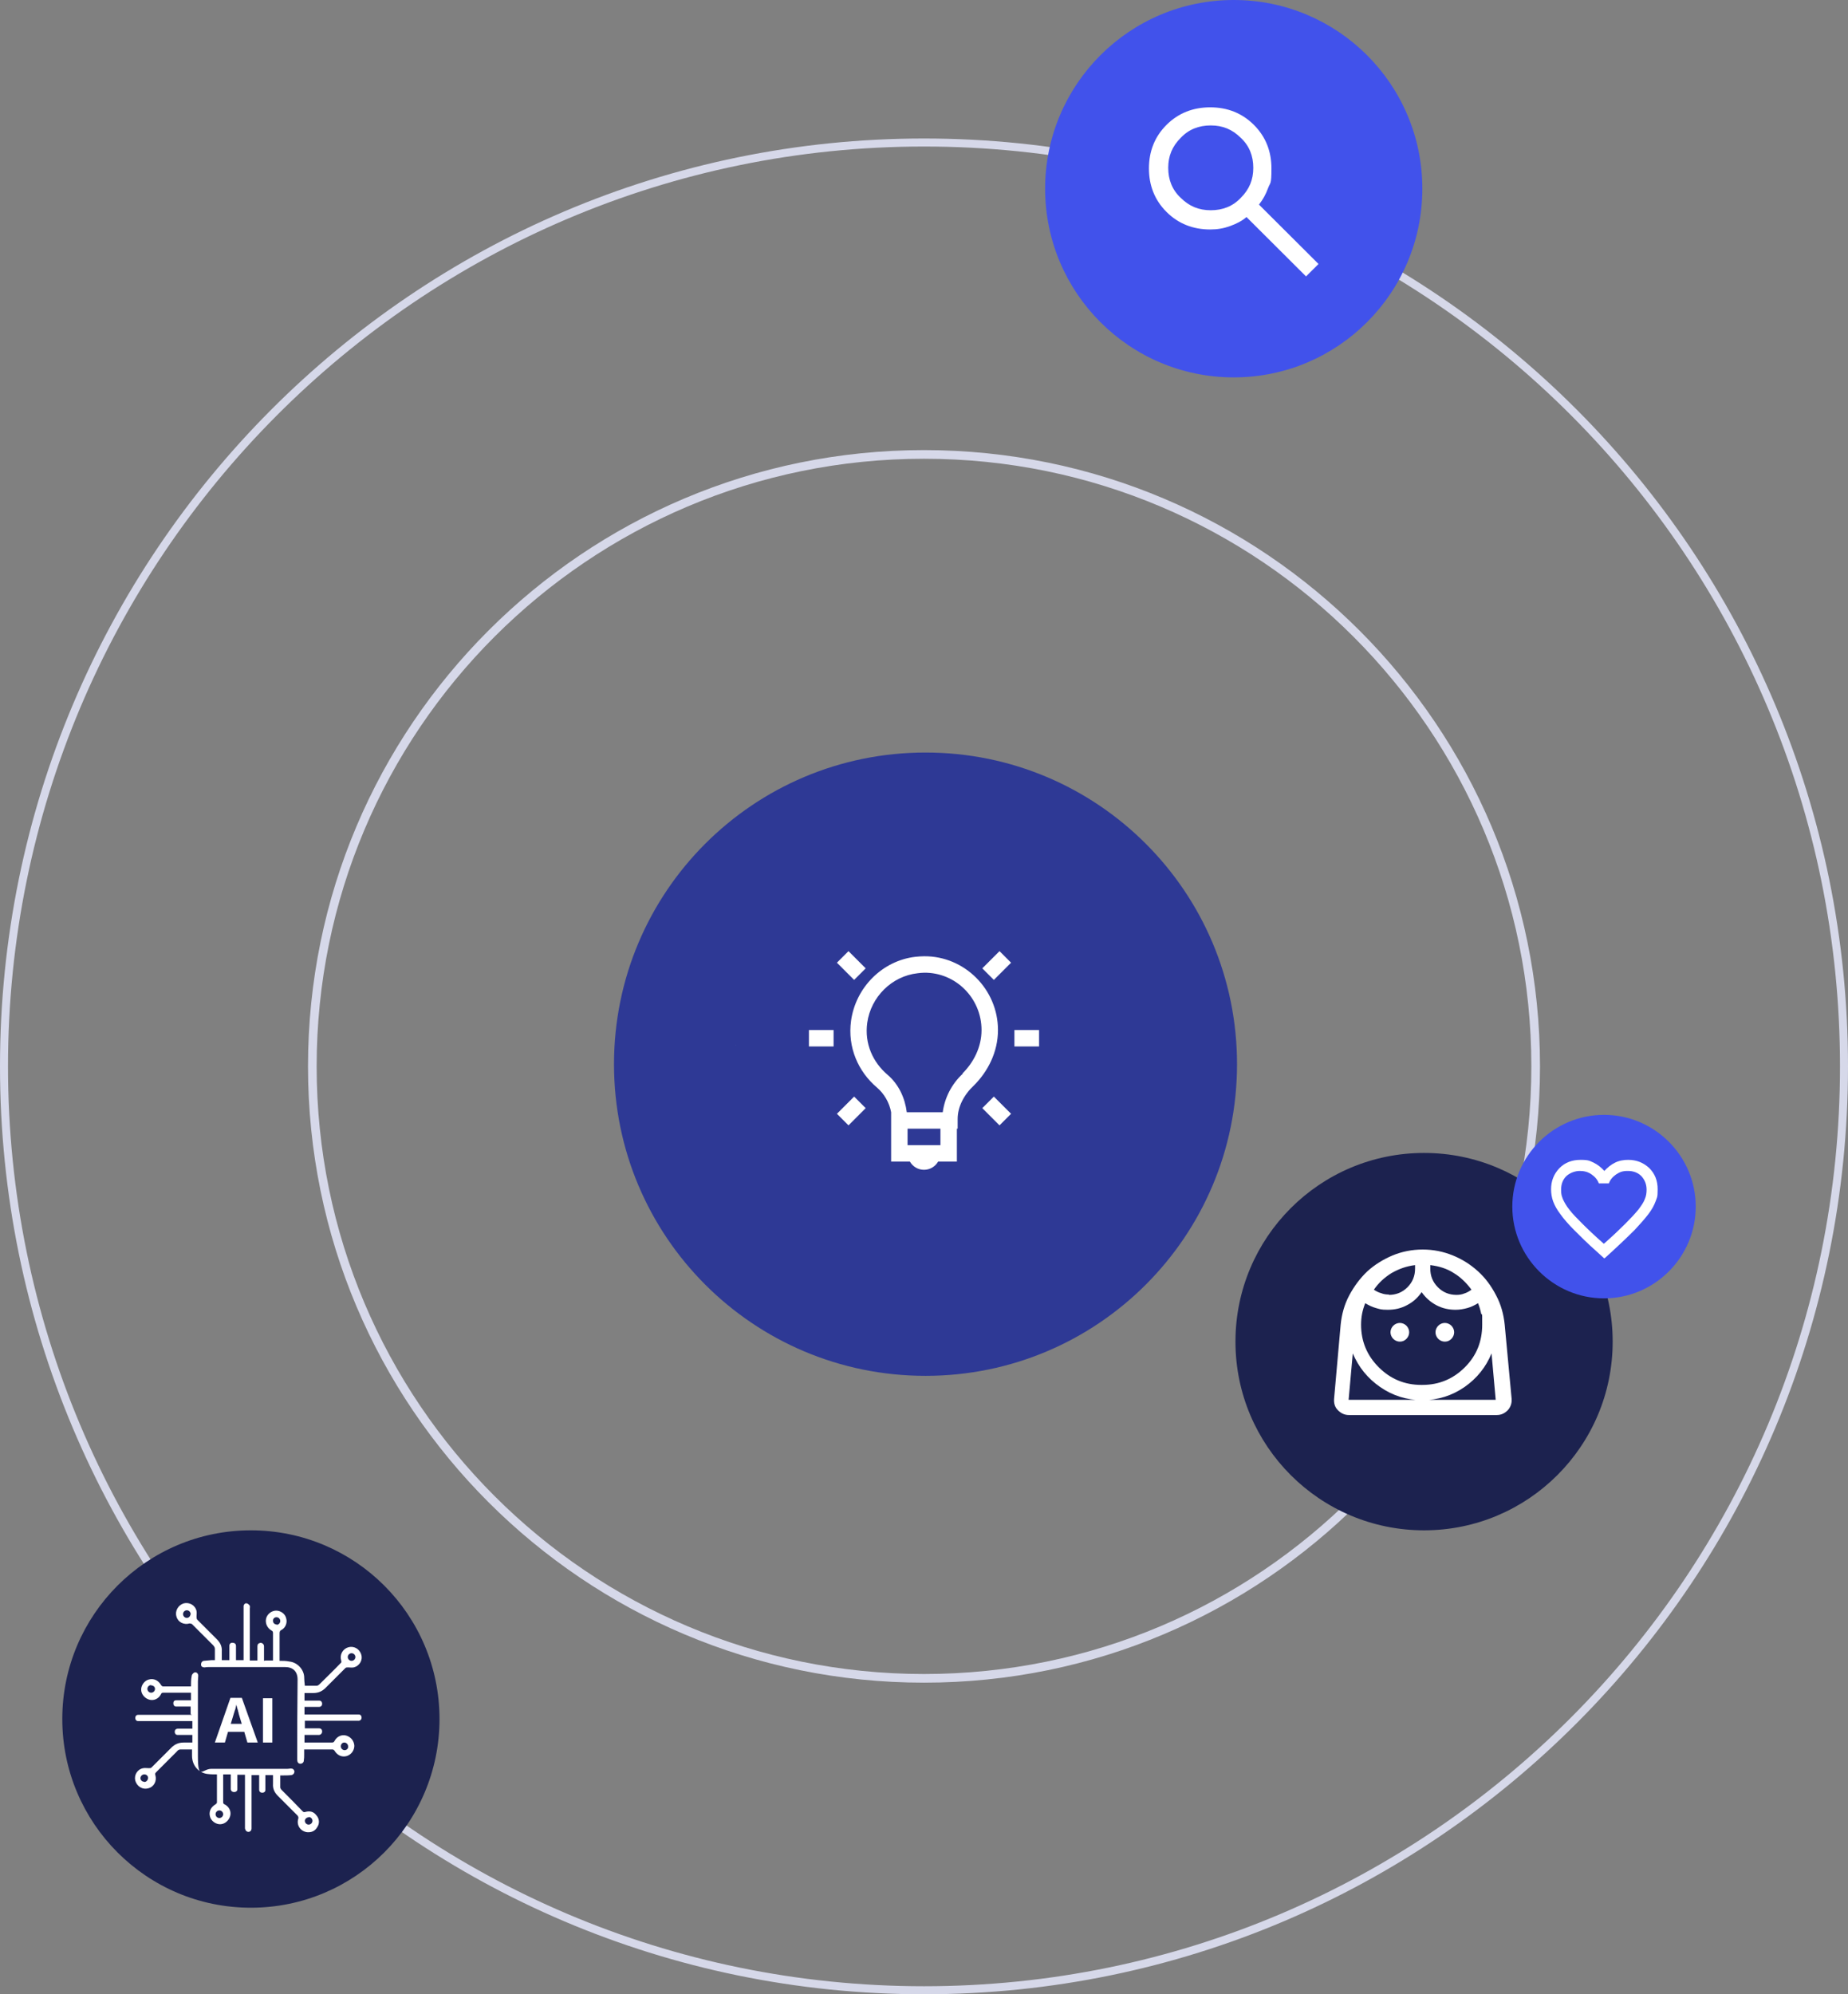
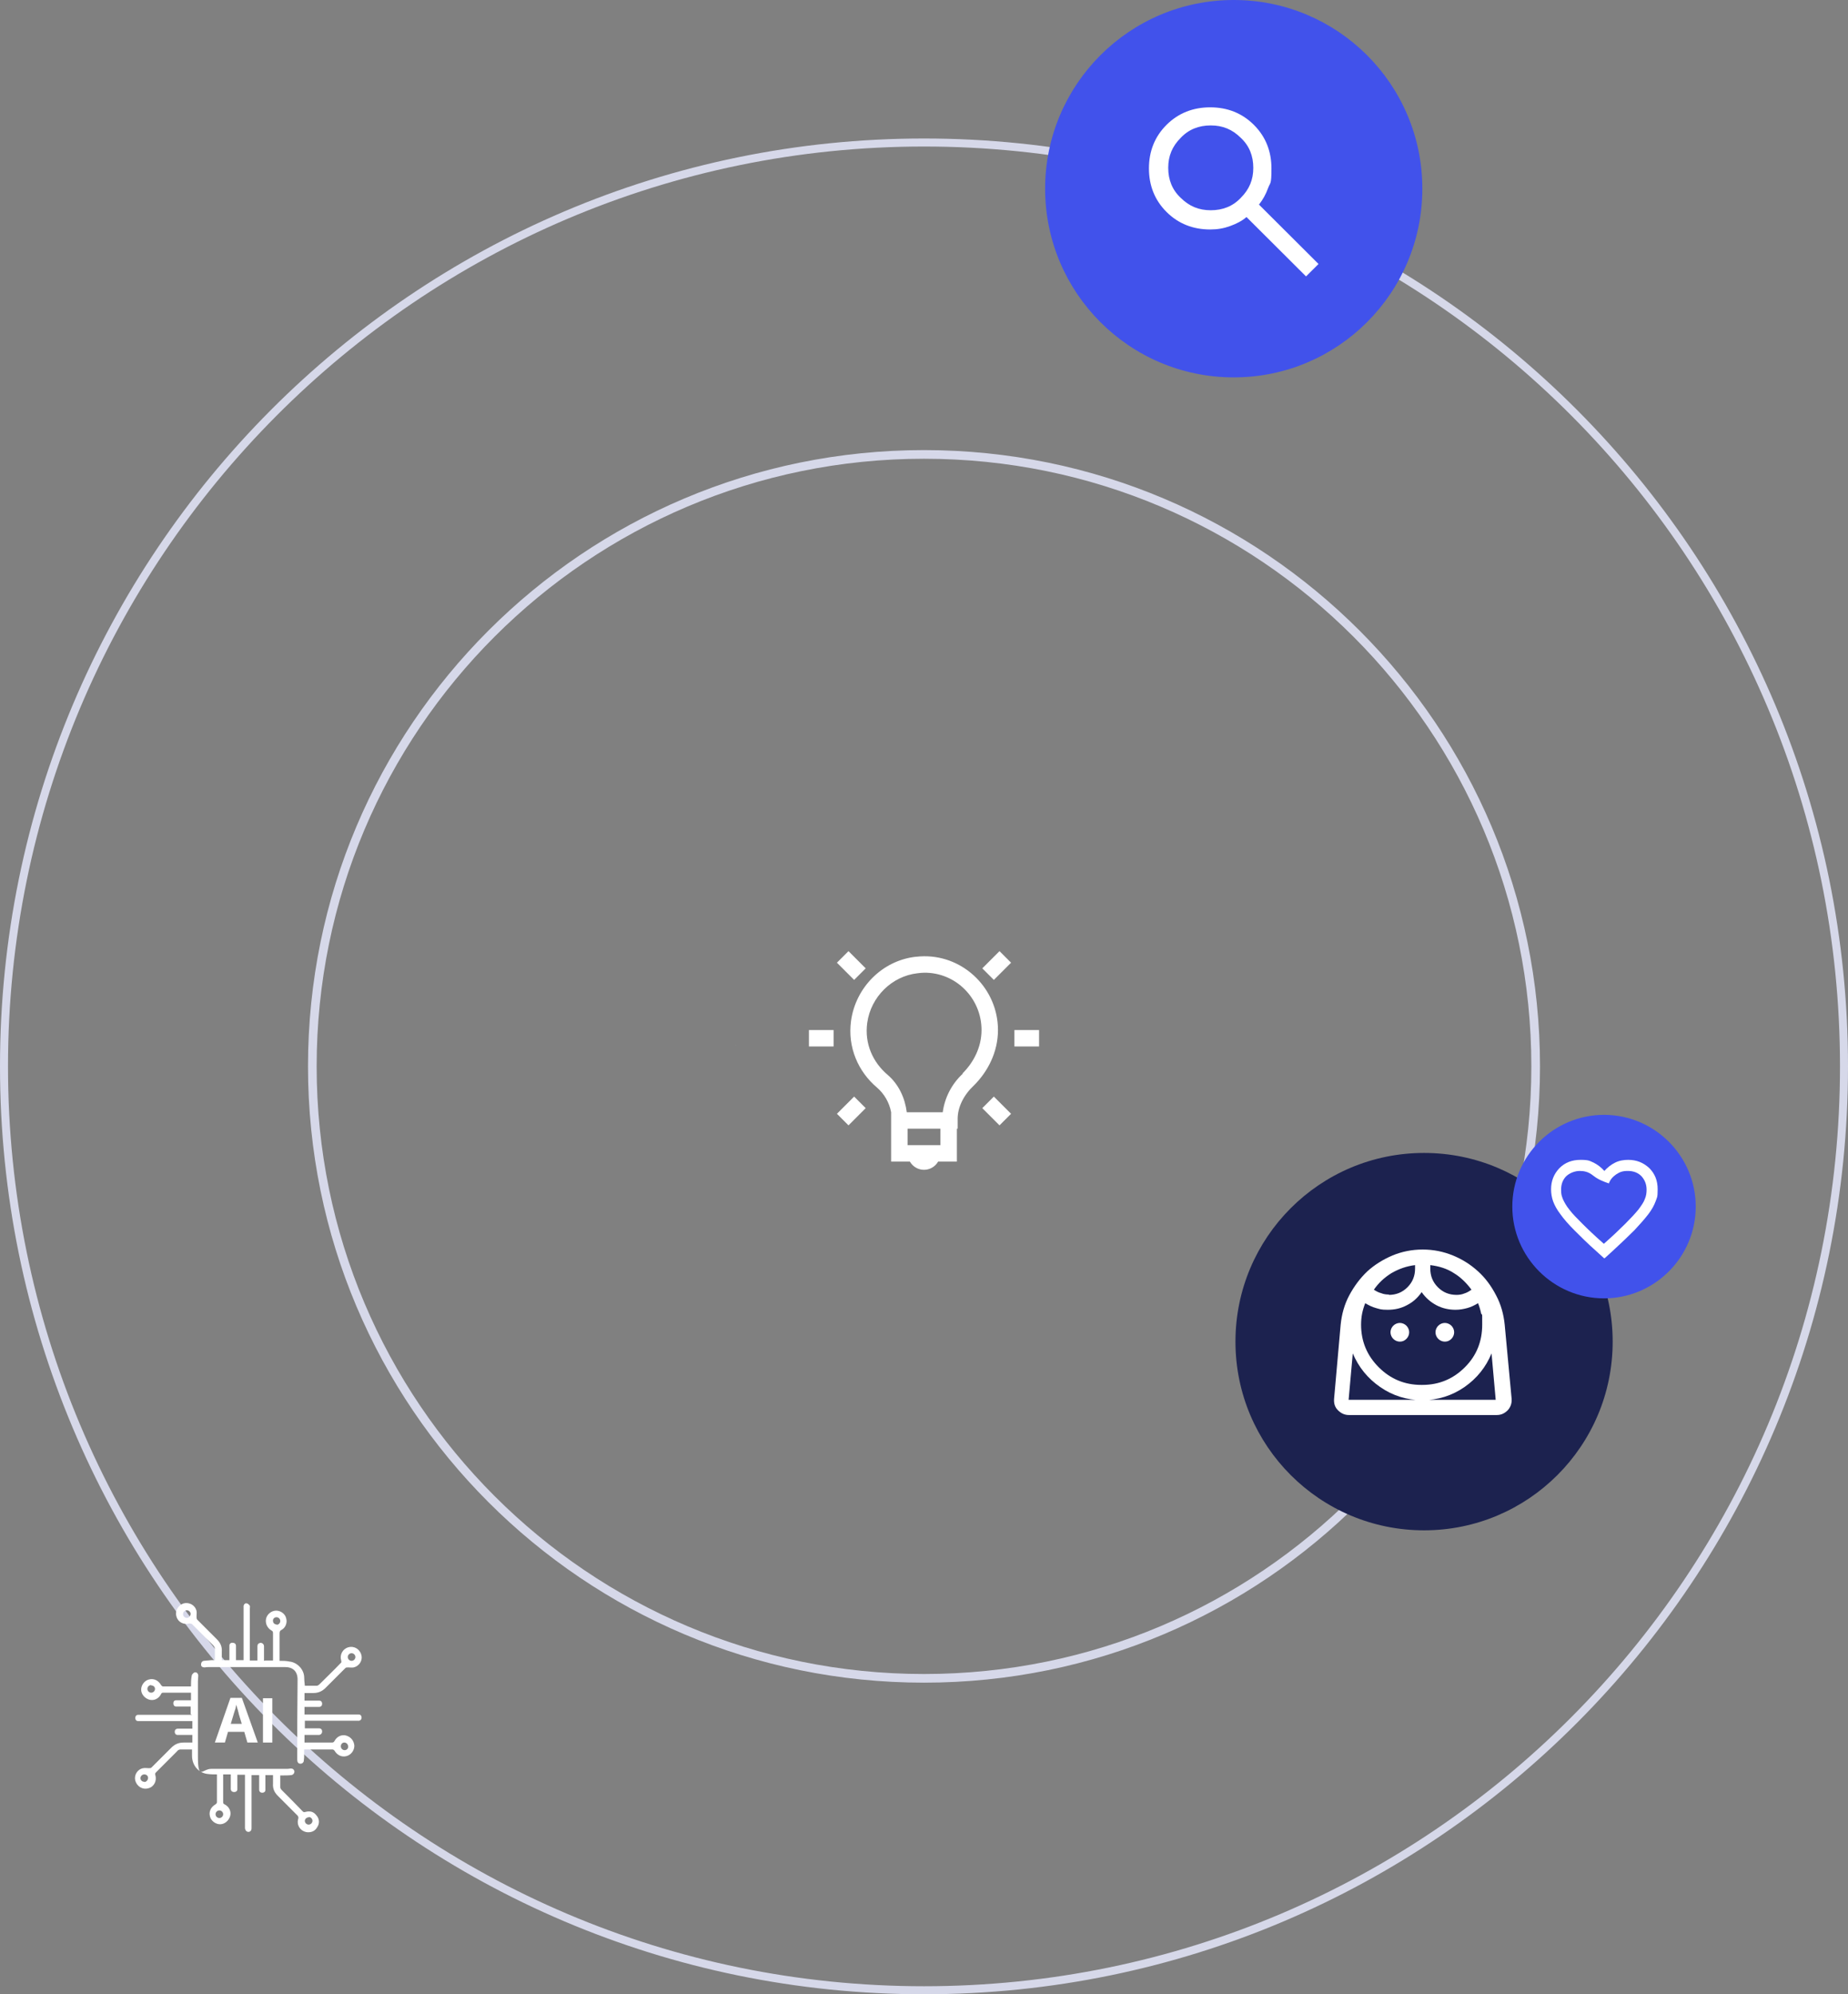
<svg xmlns="http://www.w3.org/2000/svg" width="456" height="492" viewBox="0 0 456 492" fill="none">
  <rect x="0" y="0" width="456" height="492" fill="#808080" stroke="none" />
  <g clip-path="url(#clip0_1127_4678)">
    <path fill-rule="evenodd" clip-rule="evenodd" d="M228 490.019C352.83 490.019 454.026 388.416 454.026 263.084C454.026 137.751 352.83 36.149 228 36.149C103.17 36.149 1.974 137.751 1.974 263.084C1.974 388.416 103.17 490.019 228 490.019ZM228 492C353.921 492 456 389.511 456 263.084C456 136.656 353.921 34.167 228 34.167C102.079 34.167 0 136.656 0 263.084C0 389.511 102.079 492 228 492Z" fill="#D6D8E9" />
-     <path d="M305.241 262.542C305.241 305.035 270.855 339.431 228.374 339.431C185.892 339.431 151.506 305.035 151.506 262.542C151.506 220.048 185.892 185.653 228.374 185.653C270.855 185.653 305.241 220.048 305.241 262.542Z" fill="#2E3995" />
    <path d="M181.587 257.753H181.652C181.652 257.753 181.587 257.785 181.587 257.818V257.753Z" fill="white" />
-     <path d="M108.449 424.094C108.449 449.804 87.613 470.646 61.91 470.646C36.207 470.646 15.371 449.804 15.371 424.094C15.371 398.384 36.207 377.542 61.91 377.542C87.613 377.542 108.449 398.384 108.449 424.094Z" fill="#1C224F" />
    <path d="M47.041 422.893V421.014H44.309C44.052 421.014 43.711 421.014 43.455 421.014C43.028 421.014 42.772 420.672 42.772 420.245C42.772 419.818 42.942 419.477 43.455 419.477C44.138 419.477 44.736 419.477 45.419 419.477C45.931 419.477 46.529 419.477 47.127 419.477V417.597C46.956 417.597 46.785 417.597 46.614 417.597C44.479 417.597 42.43 417.597 40.38 417.597C40.039 417.597 39.868 417.597 39.697 418.025C39.1 419.135 37.904 419.647 36.794 419.306C35.684 418.964 34.83 417.939 34.83 416.829C34.83 415.718 35.684 414.608 36.709 414.352C37.904 414.01 39.014 414.522 39.697 415.633C39.783 415.804 40.039 416.06 40.21 416.06C42.43 416.06 44.736 416.06 46.956 416.06C46.956 416.06 47.041 416.06 47.127 416.06C47.127 415.206 47.127 414.352 47.297 413.497C47.297 413.156 47.639 412.814 47.895 412.643C48.407 412.387 48.92 412.814 48.92 413.412C48.92 413.839 48.834 414.352 48.834 414.779C48.834 420.929 48.834 427.079 48.834 433.229C48.834 439.379 49.945 436.389 52.079 436.389C58.228 436.389 64.376 436.389 70.439 436.389C70.866 436.389 71.293 436.389 71.72 436.304C72.232 436.304 72.488 436.474 72.659 436.987C72.659 437.414 72.403 437.841 71.891 437.927C71.207 438.012 70.439 438.012 69.756 438.012C69.585 438.012 69.414 438.012 69.158 438.012C69.158 439.037 69.158 439.977 69.158 440.916C69.158 441.258 69.414 441.514 69.67 441.77C71.378 443.479 73.086 445.187 74.709 446.895C74.965 447.152 75.221 447.066 75.477 446.981C76.587 446.725 77.441 446.981 78.124 447.92C78.808 448.689 78.893 449.885 78.295 450.739C77.783 451.679 76.929 452.106 75.819 452.02C74.196 451.849 73.086 450.312 73.599 448.689C73.684 448.347 73.599 448.177 73.428 447.92C71.805 446.297 70.183 444.674 68.56 443.052C67.706 442.197 67.279 441.258 67.365 440.062C67.365 439.379 67.365 438.61 67.365 437.927H65.486C65.486 438.866 65.486 439.72 65.486 440.575C65.486 440.916 65.486 441.258 65.486 441.6C65.486 442.027 65.145 442.283 64.718 442.283C64.291 442.283 63.949 442.027 63.949 441.514C63.949 440.489 63.949 439.464 63.949 438.524C63.949 438.354 63.949 438.183 63.949 437.927H62.07V450.568C62.07 450.739 62.07 450.91 62.07 451.081C62.07 451.593 61.729 451.935 61.302 451.935C60.875 451.935 60.533 451.593 60.448 451.081C60.448 450.91 60.448 450.654 60.448 450.483V437.841H58.569C58.569 438.524 58.569 439.208 58.569 439.891C58.569 440.404 58.569 440.916 58.569 441.429C58.569 441.856 58.228 442.112 57.801 442.112C57.374 442.112 57.032 441.941 56.947 441.429C56.947 441.172 56.947 441.002 56.947 440.745C56.947 439.72 56.947 438.781 56.947 437.756H55.068C55.068 437.927 55.068 438.097 55.068 438.268C55.068 440.318 55.068 442.454 55.068 444.504C55.068 444.845 55.068 445.016 55.495 445.187C56.605 445.785 57.118 446.981 56.776 448.091C56.434 449.202 55.41 450.056 54.3 450.056C53.19 450.056 52.079 449.202 51.823 448.177C51.482 446.981 51.994 445.87 53.104 445.187C53.275 445.102 53.531 444.845 53.531 444.674C53.531 442.454 53.531 440.147 53.531 437.927C53.531 437.927 53.531 437.841 53.531 437.756C52.848 437.756 52.079 437.756 51.396 437.67C49.176 437.499 47.383 435.706 47.383 433.143V431.606C46.358 431.606 45.419 431.606 44.479 431.606C44.138 431.606 43.796 431.862 43.626 432.118C41.918 433.827 40.21 435.535 38.502 437.243C38.246 437.5 38.246 437.67 38.331 437.927C38.758 439.379 37.989 440.831 36.623 441.172C35.172 441.6 33.805 440.745 33.378 439.293C33.037 437.927 33.891 436.475 35.342 436.218C35.769 436.133 36.282 436.218 36.709 436.218C37.05 436.218 37.221 436.218 37.392 436.047C39.014 434.424 40.637 432.802 42.259 431.179C43.113 430.325 44.052 429.897 45.333 429.897C46.017 429.897 46.7 429.897 47.468 429.897V428.018C46.529 428.018 45.675 428.018 44.821 428.018C44.479 428.018 44.138 428.018 43.796 428.018C43.369 428.018 43.113 427.677 43.113 427.25C43.113 426.822 43.369 426.481 43.882 426.481C44.906 426.481 45.931 426.481 46.87 426.481C47.041 426.481 47.212 426.481 47.468 426.481V424.602H34.745C34.488 424.602 34.318 424.602 34.061 424.602C33.634 424.602 33.378 424.26 33.378 423.833C33.378 423.406 33.634 423.064 34.061 423.064C34.318 423.064 34.574 423.064 34.745 423.064C38.673 423.064 42.686 423.064 46.614 423.064H47.383L47.041 422.893ZM35.599 439.635C36.111 439.635 36.538 439.122 36.538 438.61C36.538 438.097 36.111 437.756 35.599 437.756C35.086 437.756 34.659 438.183 34.659 438.695C34.659 439.208 35.172 439.635 35.599 439.549V439.635ZM76.16 448.347C75.648 448.347 75.221 448.774 75.221 449.202C75.221 449.714 75.648 450.141 76.16 450.141C76.673 450.141 77.1 449.714 77.1 449.202C77.1 448.689 76.673 448.262 76.16 448.262V448.347ZM37.306 415.718C36.794 415.718 36.367 416.145 36.367 416.658C36.367 417.17 36.794 417.597 37.306 417.597C37.819 417.597 38.246 417.17 38.246 416.658C38.246 416.145 37.819 415.804 37.306 415.804V415.718ZM54.129 446.639C53.617 446.639 53.19 447.066 53.19 447.579C53.19 448.091 53.617 448.518 54.129 448.518C54.641 448.518 55.068 448.091 55.068 447.579C55.068 447.066 54.641 446.639 54.129 446.639Z" fill="white" />
    <path d="M65.487 409.653H67.366V409.14C67.366 407.09 67.366 404.955 67.366 402.905C67.366 402.563 67.281 402.392 66.939 402.222C65.914 401.624 65.402 400.428 65.658 399.317C65.914 398.207 67.024 397.353 68.135 397.353C69.245 397.353 70.355 398.122 70.611 399.232C70.953 400.342 70.44 401.624 69.415 402.136C69.074 402.307 68.989 402.563 68.989 402.99C68.989 405.04 68.989 407.09 68.989 409.14V409.738C69.842 409.738 70.611 409.738 71.379 409.909C73.258 410.08 74.881 411.703 75.051 413.582C75.051 414.351 75.137 415.119 75.222 415.888C76.162 415.888 77.186 415.888 78.126 415.888C78.467 415.888 78.723 415.632 78.98 415.376C80.687 413.667 82.395 412.044 84.018 410.336C84.274 410.165 84.274 409.994 84.188 409.653C83.761 408.286 84.53 406.834 85.896 406.407C87.263 405.98 88.714 406.749 89.141 408.201C89.568 409.567 88.714 411.019 87.263 411.361C86.836 411.446 86.323 411.361 85.896 411.361C85.555 411.361 85.384 411.361 85.213 411.532C83.591 413.155 81.968 414.778 80.346 416.401C79.492 417.255 78.552 417.682 77.272 417.682C76.588 417.682 75.905 417.682 75.137 417.682V419.561C76.076 419.561 76.93 419.561 77.784 419.561C78.126 419.561 78.467 419.561 78.809 419.561C79.236 419.561 79.492 419.903 79.492 420.33C79.492 420.757 79.236 421.099 78.723 421.099C77.699 421.099 76.674 421.099 75.734 421.099C75.564 421.099 75.393 421.099 75.137 421.099V422.978H87.86C88.117 422.978 88.373 422.978 88.544 422.978C88.971 422.978 89.227 423.319 89.227 423.746C89.227 424.174 88.971 424.43 88.629 424.515C88.373 424.515 88.117 424.515 87.86 424.515C83.932 424.515 79.919 424.515 75.991 424.515H75.222V426.394H77.869C78.126 426.394 78.467 426.394 78.723 426.394C79.236 426.394 79.492 426.736 79.492 427.163C79.492 427.59 79.236 427.932 78.809 428.017C78.211 428.017 77.528 428.017 76.845 428.017C76.332 428.017 75.734 428.017 75.137 428.017V429.896C75.308 429.896 75.478 429.896 75.649 429.896C77.784 429.896 79.833 429.896 81.883 429.896C82.224 429.896 82.395 429.811 82.566 429.469C83.164 428.359 84.359 427.847 85.469 428.188C86.579 428.53 87.348 429.469 87.433 430.665C87.433 431.861 86.665 432.886 85.555 433.228C84.359 433.569 83.249 433.057 82.566 431.946C82.481 431.776 82.224 431.605 82.054 431.605C79.748 431.605 77.442 431.605 75.051 431.605C75.051 432.032 75.051 432.459 75.051 432.886C75.051 433.399 75.051 433.826 74.966 434.338C74.966 434.851 74.454 435.192 74.027 435.107C73.6 435.107 73.344 434.68 73.344 434.167C73.344 427.59 73.344 420.928 73.429 414.351C73.429 412.386 72.319 411.276 70.355 411.276C64.121 411.276 57.887 411.276 51.654 411.276C51.227 411.276 50.885 411.276 50.458 411.361C49.946 411.361 49.604 411.105 49.604 410.678C49.604 410.165 49.86 409.824 50.287 409.738C50.971 409.653 51.568 409.653 52.251 409.567C52.508 409.567 52.764 409.567 53.02 409.567C53.02 408.542 53.02 407.688 53.02 406.749C53.02 406.407 52.764 406.065 52.508 405.809C50.8 404.101 49.092 402.392 47.384 400.684C47.299 400.599 46.957 400.513 46.786 400.513C45.334 400.94 43.883 400.172 43.541 398.805C43.114 397.438 43.968 395.986 45.334 395.559C46.701 395.217 48.153 395.986 48.494 397.438C48.58 397.865 48.494 398.378 48.494 398.805C48.494 399.147 48.494 399.317 48.665 399.574C50.287 401.197 51.91 402.819 53.532 404.442C54.386 405.296 54.813 406.236 54.728 407.432C54.728 408.115 54.728 408.799 54.728 409.567H56.606C56.606 408.542 56.606 407.603 56.606 406.663C56.606 406.407 56.606 406.151 56.606 405.98C56.606 405.467 57.033 405.211 57.46 405.296C57.887 405.296 58.229 405.553 58.229 406.065C58.229 407.005 58.229 408.03 58.229 408.969V409.567H60.108V396.926C60.108 396.669 60.108 396.413 60.108 396.157C60.193 395.73 60.535 395.474 60.876 395.559C61.132 395.559 61.474 395.901 61.645 396.157C61.73 396.328 61.645 396.669 61.645 396.926C61.645 400.94 61.645 404.869 61.645 408.884V409.653H63.523V408.542C63.523 407.774 63.523 407.005 63.523 406.151C63.523 405.638 63.779 405.382 64.292 405.296C64.719 405.296 65.146 405.638 65.146 406.151C65.146 407.09 65.146 407.944 65.146 408.884V409.738L65.487 409.653ZM47.042 398.207C47.042 397.694 46.615 397.267 46.103 397.267C45.591 397.267 45.164 397.694 45.164 398.207C45.164 398.719 45.591 399.147 46.103 399.147C46.615 399.147 46.957 398.719 47.042 398.207ZM87.69 408.799C87.69 408.286 87.263 407.859 86.75 407.859C86.238 407.859 85.811 408.286 85.811 408.799C85.811 409.311 86.238 409.738 86.75 409.738C87.263 409.738 87.69 409.311 87.69 408.799ZM68.22 400.855C68.732 400.855 69.159 400.428 69.159 399.915C69.159 399.403 68.732 398.976 68.22 398.976C67.708 398.976 67.281 399.403 67.366 399.915C67.366 400.428 67.793 400.769 68.305 400.769L68.22 400.855ZM85.896 430.836C85.896 430.324 85.469 429.896 84.957 429.896C84.445 429.896 84.103 430.324 84.103 430.836C84.103 431.349 84.53 431.776 85.042 431.776C85.555 431.776 85.982 431.349 85.896 430.836Z" fill="white" />
    <path d="M61.044 429.897L60.276 427.249H56.262L55.493 429.897H53.017L56.86 418.878H59.678L63.606 429.897H61.129H61.044ZM59.678 425.37L58.909 422.807C58.909 422.636 58.824 422.38 58.738 422.124C58.738 421.868 58.568 421.611 58.482 421.27C58.482 421.013 58.312 420.757 58.312 420.501C58.312 420.672 58.226 420.928 58.141 421.27C58.141 421.611 57.97 421.868 57.885 422.124C57.885 422.38 57.714 422.551 57.714 422.722L56.945 425.284H59.763L59.678 425.37Z" fill="white" />
    <path d="M64.889 429.897V418.964H67.194V429.897H64.889Z" fill="white" />
    <path d="M350.966 46.552C350.966 72.263 330.13 93.104 304.427 93.104C278.724 93.104 257.888 72.263 257.888 46.552C257.888 20.842 278.724 0 304.427 0C330.13 0 350.966 20.842 350.966 46.552Z" fill="#4152EB" />
    <path d="M322.27 68.194L307.576 53.545C306.456 54.522 305.057 55.219 303.518 55.777C301.978 56.336 300.438 56.614 298.62 56.614C294.422 56.614 290.783 55.219 287.844 52.29C284.905 49.36 283.506 45.732 283.506 41.547C283.506 37.362 284.905 33.734 287.844 30.804C290.783 27.875 294.422 26.48 298.62 26.48C302.818 26.48 306.456 27.875 309.395 30.804C312.334 33.734 313.733 37.362 313.733 41.547C313.733 45.732 313.453 44.895 312.894 46.43C312.334 47.965 311.634 49.22 310.655 50.476L325.349 65.125L322.13 68.334L322.27 68.194ZM298.76 51.871C301.698 51.871 304.217 50.895 306.176 48.802C308.276 46.709 309.255 44.337 309.255 41.407C309.255 38.478 308.276 35.967 306.176 34.013C304.077 31.921 301.698 30.944 298.76 30.944C295.82 30.944 293.302 31.921 291.342 34.013C289.243 36.106 288.264 38.478 288.264 41.407C288.264 44.337 289.243 46.849 291.342 48.802C293.441 50.895 295.82 51.871 298.76 51.871Z" fill="white" />
    <path fill-rule="evenodd" clip-rule="evenodd" d="M228 412.99C310.768 412.99 377.865 345.875 377.865 263.084C377.865 180.293 310.768 113.177 228 113.177C145.232 113.177 78.135 180.293 78.135 263.084C78.135 345.875 145.232 412.99 228 412.99ZM228 415.125C311.948 415.125 380 347.054 380 263.084C380 179.113 311.948 111.042 228 111.042C144.052 111.042 76 179.113 76 263.084C76 347.054 144.052 415.125 228 415.125Z" fill="#D6D8E9" />
    <path d="M397.933 330.99C397.933 356.7 377.097 377.542 351.393 377.542C325.69 377.542 304.854 356.7 304.854 330.99C304.854 305.279 325.69 284.438 351.393 284.438C377.097 284.438 397.933 305.279 397.933 330.99Z" fill="#1C224F" />
    <path d="M350.965 341.666C355.064 341.666 358.565 340.214 361.469 337.31C364.372 334.406 365.738 330.904 365.738 326.804C365.738 322.704 365.738 324.925 365.482 324.071C365.311 323.216 365.055 322.362 364.714 321.508C363.86 322.021 363.006 322.448 362.066 322.704C361.127 322.96 360.188 323.131 359.163 323.131C357.541 323.131 355.918 322.789 354.466 322.021C353.015 321.252 351.819 320.227 350.795 318.775C349.855 320.141 348.66 321.252 347.123 322.021C345.671 322.789 344.134 323.131 342.426 323.131C340.718 323.131 340.462 322.96 339.523 322.704C338.583 322.448 337.729 322.021 336.875 321.508C336.534 322.362 336.278 323.216 336.107 324.071C335.936 324.925 335.851 325.864 335.851 326.804C335.851 330.904 337.302 334.406 340.206 337.31C343.109 340.214 346.61 341.666 350.709 341.666H350.965ZM345.415 330.989C346.098 330.989 346.61 330.733 347.037 330.306C347.464 329.879 347.72 329.281 347.72 328.683C347.72 328.085 347.464 327.487 347.037 327.06C346.61 326.633 346.012 326.377 345.415 326.377C344.817 326.377 344.219 326.633 343.792 327.06C343.365 327.487 343.109 328.085 343.109 328.683C343.109 329.281 343.365 329.879 343.792 330.306C344.219 330.733 344.817 330.989 345.415 330.989ZM356.516 330.989C357.199 330.989 357.711 330.733 358.138 330.306C358.565 329.879 358.821 329.281 358.821 328.683C358.821 328.085 358.565 327.487 358.138 327.06C357.711 326.633 357.114 326.377 356.516 326.377C355.918 326.377 355.32 326.633 354.893 327.06C354.466 327.487 354.21 328.085 354.21 328.683C354.21 329.281 354.466 329.879 354.893 330.306C355.32 330.733 355.918 330.989 356.516 330.989ZM342.682 319.458C344.475 319.458 346.012 318.86 347.293 317.579C348.574 316.298 349.172 314.76 349.172 312.966V312.112C347.037 312.369 345.159 313.052 343.365 314.077C341.572 315.187 340.12 316.554 339.01 318.177C339.523 318.519 340.12 318.86 340.803 319.031C341.401 319.287 342.084 319.373 342.768 319.373L342.682 319.458ZM359.334 319.458C360.017 319.458 360.7 319.373 361.298 319.116C361.896 318.946 362.493 318.604 363.091 318.177C361.896 316.554 360.444 315.102 358.736 314.077C357.028 312.966 355.064 312.369 352.929 312.112V312.966C352.929 314.76 353.527 316.298 354.808 317.579C356.089 318.86 357.626 319.458 359.419 319.458H359.334ZM332.862 349.098C331.752 349.098 330.898 348.671 330.129 347.902C329.361 347.133 329.105 346.194 329.19 345.083L330.812 326.804C331.069 324.241 331.752 321.764 332.947 319.544C334.143 317.323 335.595 315.358 337.388 313.65C339.181 312.027 341.23 310.746 343.621 309.721C345.927 308.781 348.403 308.269 351.051 308.269C353.698 308.269 356.174 308.781 358.48 309.721C360.786 310.66 362.835 311.941 364.714 313.65C366.507 315.273 367.959 317.237 369.154 319.544C370.35 321.764 371.033 324.241 371.289 326.804L372.997 345.083C373.082 346.194 372.741 347.133 372.057 347.902C371.289 348.671 370.435 349.098 369.325 349.098H333.033H332.862ZM350.965 345.425C347.123 345.425 343.621 344.314 340.547 342.179C337.473 340.044 335.253 337.31 333.801 333.894L332.777 345.339H369.069L368.044 333.894C366.678 337.225 364.457 340.044 361.383 342.179C358.309 344.314 354.808 345.425 350.965 345.425Z" fill="white" />
    <path d="M418.427 297.677C418.427 310.148 408.265 320.313 395.798 320.313C383.33 320.313 373.168 310.148 373.168 297.677C373.168 285.207 383.33 275.042 395.798 275.042C408.265 275.042 418.427 285.207 418.427 297.677Z" fill="#4152EB" />
-     <path d="M395.797 310.404L393.918 308.696C391.698 306.731 389.905 304.937 388.453 303.485C387.002 302.033 385.891 300.752 385.038 299.556C384.184 298.446 383.586 297.335 383.244 296.396C382.903 295.456 382.732 294.431 382.732 293.406C382.732 291.356 383.415 289.648 384.781 288.196C386.148 286.829 387.856 286.146 389.99 286.146C392.125 286.146 392.211 286.402 393.235 286.829C394.26 287.341 395.114 288.025 395.882 288.879C396.651 288.025 397.505 287.341 398.53 286.829C399.554 286.316 400.665 286.146 401.775 286.146C403.824 286.146 405.532 286.829 406.984 288.196C408.35 289.562 409.033 291.271 409.033 293.406C409.033 295.541 408.862 295.371 408.521 296.396C408.179 297.335 407.581 298.446 406.727 299.556C405.874 300.666 404.678 302.033 403.312 303.485C401.86 304.937 400.067 306.646 397.847 308.696L395.968 310.404H395.797ZM395.797 306.816C397.932 304.937 399.64 303.314 401.006 301.948C402.372 300.581 403.482 299.385 404.251 298.446C405.02 297.421 405.617 296.566 405.874 295.798C406.215 295.029 406.3 294.26 406.3 293.491C406.3 292.21 405.874 291.1 405.02 290.16C404.166 289.306 403.056 288.879 401.689 288.879C400.323 288.879 399.725 289.135 398.786 289.733C397.932 290.331 397.334 291.014 396.993 291.954H394.516C394.175 291.014 393.577 290.331 392.723 289.733C391.869 289.135 390.93 288.879 389.82 288.879C388.709 288.879 387.429 289.306 386.489 290.16C385.635 291.014 385.208 292.125 385.208 293.491C385.208 294.858 385.379 295.029 385.635 295.798C385.977 296.566 386.489 297.506 387.258 298.446C388.026 299.471 389.136 300.581 390.503 301.948C391.869 303.314 393.577 304.937 395.712 306.816H395.797Z" fill="white" />
+     <path d="M395.797 310.404L393.918 308.696C391.698 306.731 389.905 304.937 388.453 303.485C387.002 302.033 385.891 300.752 385.038 299.556C384.184 298.446 383.586 297.335 383.244 296.396C382.903 295.456 382.732 294.431 382.732 293.406C382.732 291.356 383.415 289.648 384.781 288.196C386.148 286.829 387.856 286.146 389.99 286.146C392.125 286.146 392.211 286.402 393.235 286.829C394.26 287.341 395.114 288.025 395.882 288.879C396.651 288.025 397.505 287.341 398.53 286.829C399.554 286.316 400.665 286.146 401.775 286.146C403.824 286.146 405.532 286.829 406.984 288.196C408.35 289.562 409.033 291.271 409.033 293.406C409.033 295.541 408.862 295.371 408.521 296.396C408.179 297.335 407.581 298.446 406.727 299.556C405.874 300.666 404.678 302.033 403.312 303.485C401.86 304.937 400.067 306.646 397.847 308.696L395.968 310.404H395.797ZM395.797 306.816C397.932 304.937 399.64 303.314 401.006 301.948C402.372 300.581 403.482 299.385 404.251 298.446C405.02 297.421 405.617 296.566 405.874 295.798C406.215 295.029 406.3 294.26 406.3 293.491C406.3 292.21 405.874 291.1 405.02 290.16C404.166 289.306 403.056 288.879 401.689 288.879C400.323 288.879 399.725 289.135 398.786 289.733C397.932 290.331 397.334 291.014 396.993 291.954C394.175 291.014 393.577 290.331 392.723 289.733C391.869 289.135 390.93 288.879 389.82 288.879C388.709 288.879 387.429 289.306 386.489 290.16C385.635 291.014 385.208 292.125 385.208 293.491C385.208 294.858 385.379 295.029 385.635 295.798C385.977 296.566 386.489 297.506 387.258 298.446C388.026 299.471 389.136 300.581 390.503 301.948C391.869 303.314 393.577 304.937 395.712 306.816H395.797Z" fill="white" />
    <path d="M209.368 234.651L206.513 237.504L210.761 241.752L213.613 238.899L209.368 234.651ZM246.634 234.651L242.385 238.899L245.239 241.752L249.486 237.506L246.634 234.651ZM228 235.917C227.331 235.923 226.655 235.966 225.972 236.047H225.911C217.685 236.99 211.139 243.638 210.001 251.83C209.092 258.423 211.81 264.401 216.339 268.252C218.191 269.833 219.444 272.003 219.888 274.399V286.57H224.512C225.218 287.782 226.505 288.599 228 288.599C229.495 288.599 230.783 287.782 231.489 286.57H236.113V278.456H236.303V276.046C236.303 273.072 237.849 270.074 240.359 267.743C243.718 264.379 246.253 259.602 246.253 254.114C246.253 244.093 238.007 235.824 228 235.917ZM228 239.975C235.839 239.865 242.197 246.284 242.197 254.114C242.197 258.362 240.23 262.103 237.506 264.825L237.571 264.89C234.865 267.388 233.115 270.751 232.622 274.401H223.751C223.305 270.924 221.815 267.558 218.998 265.144C215.414 262.101 213.278 257.516 213.992 252.339C214.878 245.949 220.062 240.81 226.414 240.106C226.939 240.034 227.467 239.99 227.996 239.977L228 239.975ZM199.607 254.114V258.171H205.691V254.114H199.607ZM250.309 254.114V258.171H256.393V254.114H250.309ZM210.761 270.534L206.515 274.78L209.368 277.634L213.611 273.386L210.761 270.534ZM245.239 270.534L242.387 273.386L246.632 277.634L249.486 274.78L245.239 270.534ZM223.944 278.458H232.056V282.515H223.944V278.458Z" fill="white" />
  </g>
  <defs>
    <clipPath id="clip0_1127_4678">
      <rect width="456" height="492" fill="white" />
    </clipPath>
  </defs>
</svg>